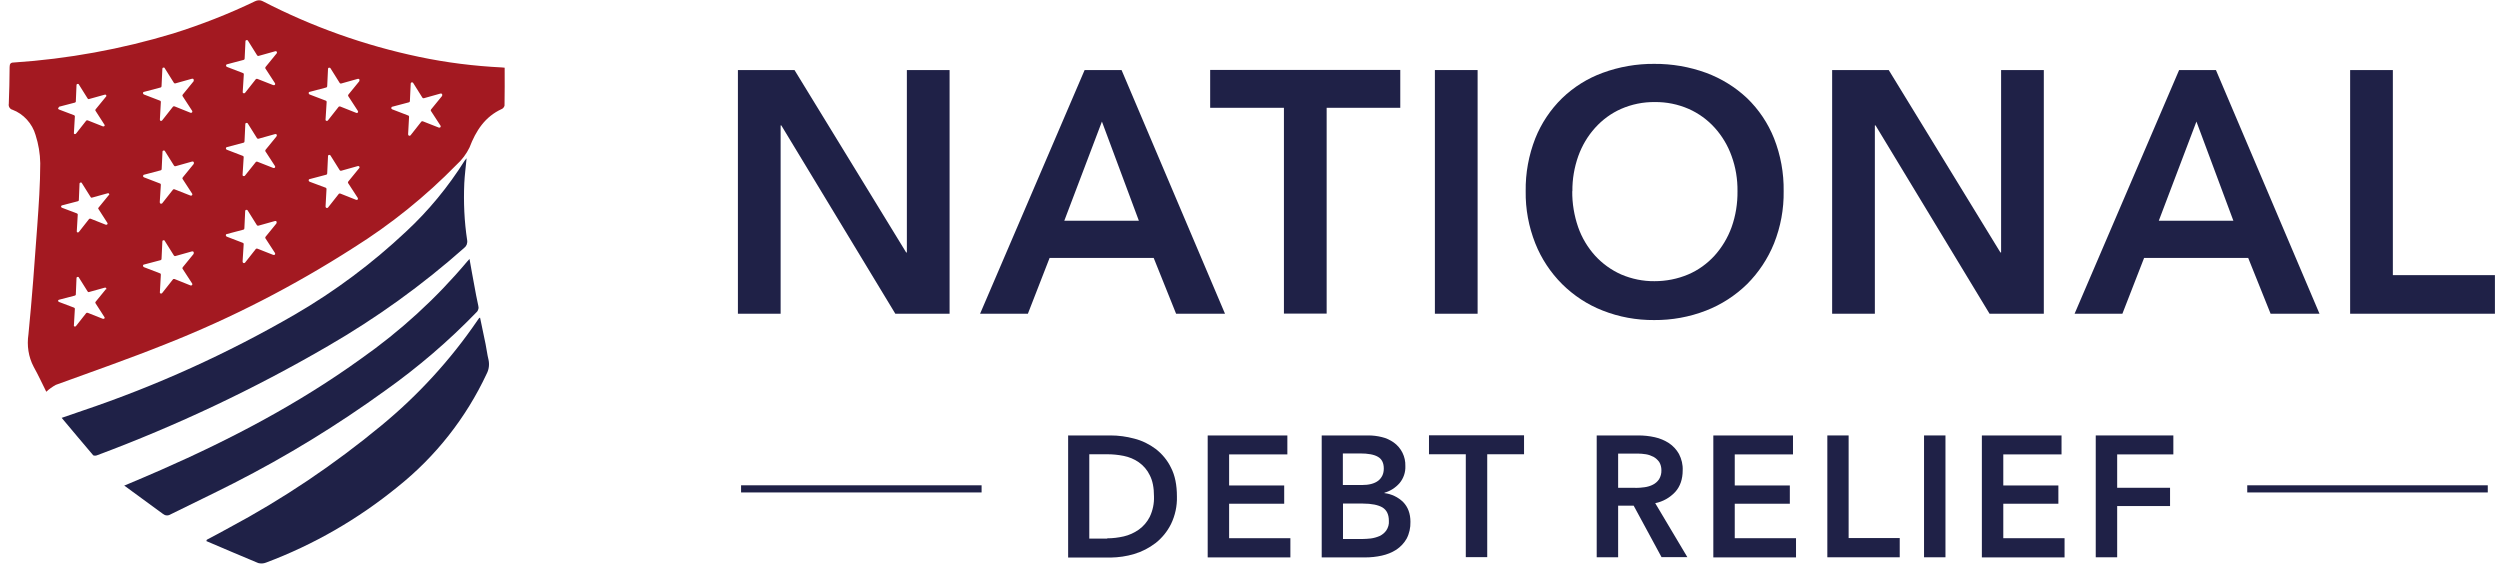
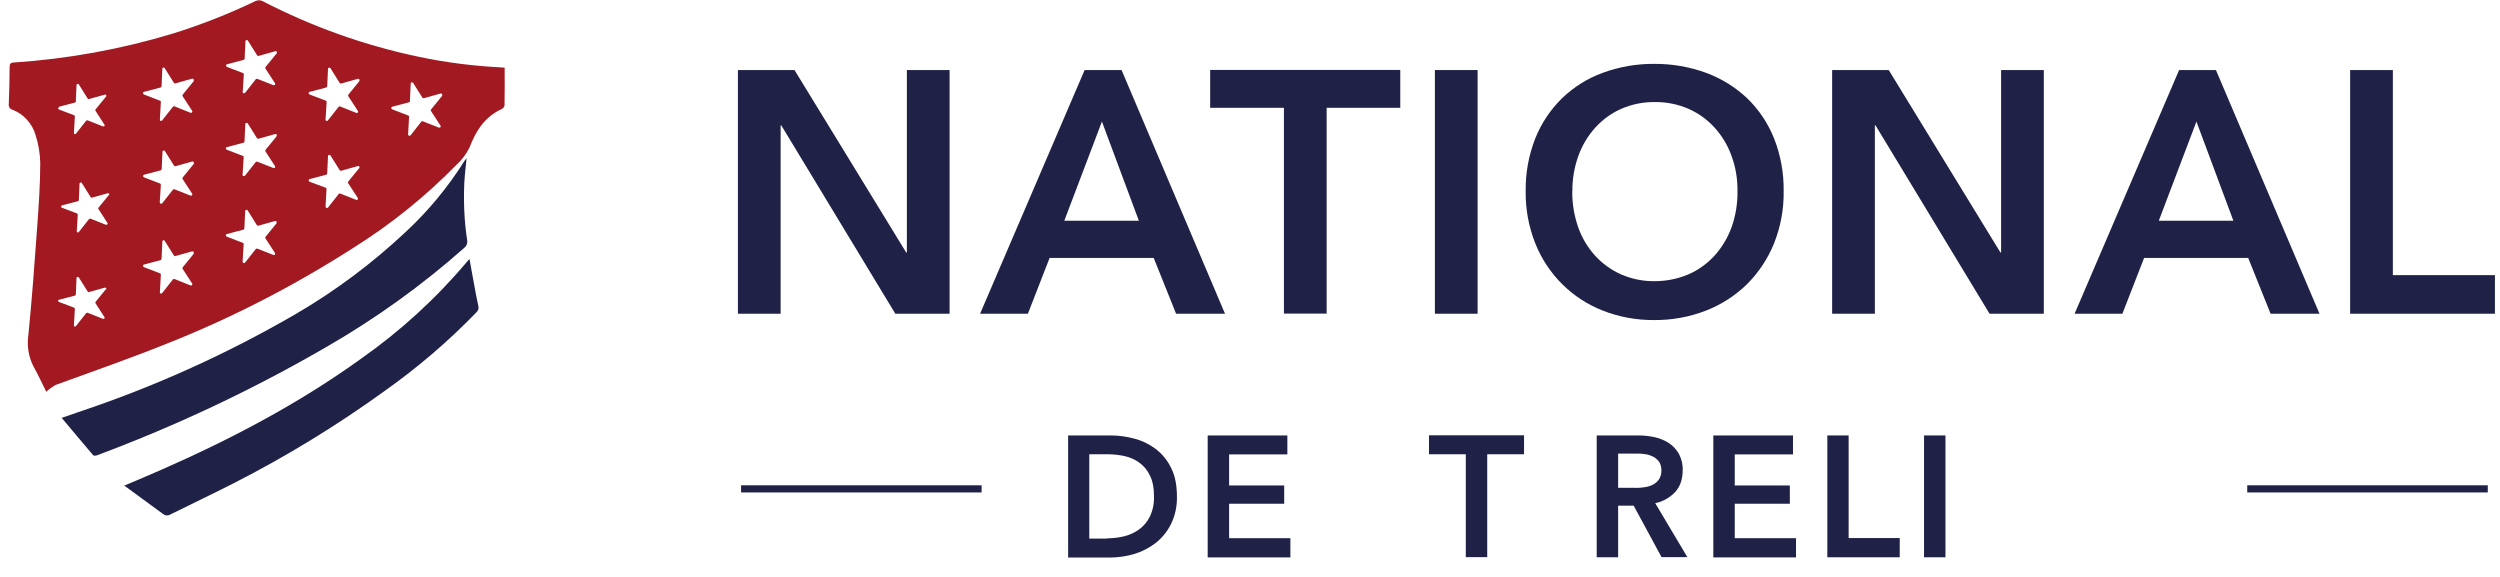
<svg xmlns="http://www.w3.org/2000/svg" id="Layer_1" data-name="Layer 1" viewBox="0 0 182 42">
  <defs>
    <style>
      .cls-1 {
        fill: none;
      }

      .cls-2 {
        fill: #1f2147;
      }

      .cls-3 {
        fill: #a31921;
      }

      .cls-4 {
        clip-path: url(#clippath);
      }
    </style>
    <clipPath id="clippath">
      <rect class="cls-1" x=".63" y="0" width="181" height="41" />
    </clipPath>
  </defs>
  <g class="cls-4">
    <g>
      <path class="cls-2" d="M33.97,11.5c-.06.64-.14,1.24-.17,1.84-.06,1.39,0,2.78.21,4.15.02.1,0,.21-.03.31-.04.1-.1.18-.19.25-3.06,2.71-6.38,5.1-9.91,7.14-5.38,3.13-11.01,5.79-16.83,7.96-.08.03-.18.03-.26,0-.76-.89-1.51-1.79-2.3-2.73l1.51-.52c5.38-1.81,10.56-4.16,15.48-7.01,2.91-1.69,5.61-3.71,8.07-6.02,1.65-1.53,3.08-3.27,4.28-5.18.04-.05.08-.1.14-.17" />
-       <path class="cls-2" d="M15.08,39.28c.53-.28,1.06-.56,1.58-.85,3.94-2.1,7.65-4.6,11.1-7.45,2.67-2.2,5.03-4.77,6.99-7.64.04-.06.08-.12.12-.17.04-.05.04-.02.08-.04.14.65.27,1.29.4,1.92.08.38.12.77.21,1.12.08.35.04.72-.13,1.04-1.5,3.21-3.72,6.03-6.48,8.23-2.88,2.35-6.12,4.22-9.59,5.52-.18.07-.38.08-.56.03-1.26-.52-2.51-1.06-3.78-1.6l.04-.1Z" />
      <path class="cls-2" d="M9.03,35.36c.97-.41,1.83-.77,2.69-1.15,5.1-2.24,10.02-4.82,14.57-8.1,2.86-2.01,5.46-4.38,7.72-7.07.04-.05.09-.1.17-.19.12.65.22,1.27.34,1.88.09.51.19,1.03.3,1.53.02.08.03.17,0,.25-.02.08-.06.16-.13.22-2.03,2.1-4.25,4-6.63,5.69-3.51,2.54-7.2,4.8-11.05,6.76-1.51.77-3.07,1.51-4.6,2.27-.08.05-.18.08-.28.07-.1,0-.19-.05-.27-.11-.93-.68-1.84-1.34-2.83-2.07" />
      <path class="cls-3" d="M32.18,6.99l-.8.98s-.02.04-.02.06,0,.04.02.06l.69,1.06s.02.04.01.06c0,.02,0,.04-.02.05-.01.02-.03.03-.05.03-.02,0-.04,0-.06,0l-1.17-.46s-.04,0-.06,0c-.02,0-.04.02-.05.03l-.78.99s-.03.03-.05.03c-.02,0-.04,0-.06,0-.02,0-.03-.02-.05-.04-.01-.02-.02-.04-.02-.06l.07-1.27s0-.04-.01-.06c-.01-.02-.03-.03-.05-.04l-1.17-.45s-.03-.02-.05-.04c-.01-.02-.02-.04-.01-.06,0-.02,0-.04.02-.06.01-.02.03-.03.05-.03l1.21-.32s.04-.02.05-.03c.01-.02.02-.04.02-.06l.06-1.27s0-.04.02-.06c.01-.02.03-.03.05-.03.02,0,.04,0,.06,0,.02,0,.03.02.05.04l.67,1.07s.03.03.05.04c.02,0,.04,0,.06,0l1.21-.34s.04,0,.06,0c.02,0,.03.02.05.04.01.02.02.04.02.06,0,.02,0,.04-.02.06h0ZM26.16,5.91l-.8.98s-.02.04-.02.06,0,.04.02.06l.69,1.06s.02.04.02.06c0,.02,0,.04-.02.06-.01.02-.03.03-.05.03-.02,0-.04,0-.06,0l-1.18-.47s-.04,0-.06,0c-.02,0-.04.02-.05.03l-.78.99s-.03.03-.05.03c-.02,0-.04,0-.06,0-.02,0-.03-.02-.05-.04-.01-.02-.02-.04-.01-.06l.08-1.27s0-.04-.01-.06c-.01-.02-.03-.03-.05-.04l-1.18-.45s-.03-.02-.05-.04c-.01-.02-.02-.04-.02-.06,0-.02,0-.04.02-.06.01-.02.03-.03.05-.03l1.21-.32s.04-.02.05-.03c.01-.02.02-.04.02-.06l.06-1.27s0-.04.02-.05c.01-.02.03-.03.05-.03.02,0,.04,0,.06,0,.02,0,.03.02.05.04l.67,1.07s.03.03.05.04c.02,0,.04,0,.06,0l1.21-.34s.04,0,.06,0c.02,0,.03.02.05.04.01.02.02.04.01.06,0,.02,0,.04-.02.06h0ZM26.15,12.24l-.8.98s-.02.04-.02.06,0,.04.02.06l.69,1.06s.02.04.02.06c0,.02,0,.04-.02.06-.01.02-.03.03-.05.03s-.04,0-.06,0l-1.16-.46s-.04,0-.06,0c-.02,0-.04.02-.05.03l-.78.99s-.03.03-.05.03c-.02,0-.04,0-.06,0-.02,0-.03-.02-.05-.04-.01-.02-.02-.04-.02-.06l.07-1.27s0-.04-.01-.06c-.01-.02-.03-.03-.04-.04l-1.18-.44s-.03-.02-.05-.04c-.01-.02-.02-.04-.02-.06,0-.02,0-.04.02-.06.01-.02.03-.03.05-.03l1.21-.32s.04-.02.05-.03c.01-.02.02-.04.02-.06l.06-1.27s0-.04.02-.05c.01-.02.03-.03.05-.03.02,0,.04,0,.06,0,.02,0,.03.02.05.04l.67,1.07s.03.03.05.04c.02,0,.04,0,.06,0l1.21-.34s.04,0,.06,0c.02,0,.03.02.05.04.01.02.02.04.01.06,0,.02,0,.04-.02.06ZM20.13,3.9l-.8.98s-.02.04-.02.06,0,.04.02.06l.69,1.06s.02.04.01.06c0,.02,0,.04-.02.05-.01.02-.03.03-.05.03-.02,0-.04,0-.06,0l-1.17-.46s-.04,0-.06,0c-.02,0-.04.02-.05.03l-.78.99s-.03.03-.05.03c-.02,0-.04,0-.06,0-.02,0-.03-.02-.05-.04-.01-.02-.02-.04-.01-.06l.08-1.27s0-.04-.01-.06c-.01-.02-.03-.03-.05-.04l-1.17-.45s-.03-.02-.05-.04c-.01-.02-.02-.04-.01-.06,0-.02,0-.04.02-.06.01-.02.03-.03.05-.03l1.21-.32s.04-.02.05-.03c.01-.02.02-.04.02-.06l.06-1.27s0-.04.02-.05c.01-.02.03-.03.05-.03.02,0,.04,0,.06,0,.02,0,.03.02.05.04l.67,1.07s.03.03.05.04c.02,0,.04,0,.06,0l1.21-.34s.04,0,.06,0c.02,0,.03.02.05.04.01.02.02.04.01.06,0,.02,0,.04-.02.06h0ZM20.13,9.93l-.8.98s-.02.04-.02.06,0,.04.02.06l.69,1.06s.02.04.01.06c0,.02,0,.04-.02.05-.01.02-.03.03-.05.03-.02,0-.04,0-.06,0l-1.17-.46s-.04,0-.06,0c-.02,0-.04.02-.05.03l-.79.99s-.03.03-.05.03c-.02,0-.04,0-.06,0-.02,0-.03-.02-.05-.04-.01-.02-.02-.04-.01-.06l.08-1.27s0-.04-.01-.06c-.01-.02-.03-.03-.05-.04l-1.17-.45s-.03-.02-.05-.04c-.01-.02-.02-.04-.01-.06,0-.02,0-.04.02-.06.01-.02.03-.03.05-.03l1.21-.32s.04-.02.05-.03c.01-.02.02-.04.02-.06l.06-1.27s0-.04.02-.05c.01-.02.03-.03.05-.03.02,0,.04,0,.06,0,.02,0,.03.02.05.04l.67,1.07s.03.03.05.04c.02,0,.04,0,.06,0l1.21-.34s.04,0,.06,0c.02,0,.03.02.05.04s.02.04.01.06c0,.02,0,.04-.02.06h0ZM20.13,16.26l-.8.98s-.02.04-.02.06,0,.04.02.06l.69,1.06s.02.04.01.06c0,.02,0,.04-.02.05-.01.02-.03.03-.05.03-.02,0-.04,0-.06,0l-1.17-.46s-.04,0-.06,0c-.02,0-.04.02-.05.03l-.78.99s-.03.03-.05.03c-.02,0-.04,0-.06,0-.02,0-.03-.02-.05-.04-.01-.02-.02-.04-.02-.06l.08-1.27s0-.04-.01-.06c-.01-.02-.03-.03-.05-.04l-1.17-.45s-.03-.02-.05-.04c-.01-.02-.02-.04-.02-.06s0-.04.02-.06c.01-.02.03-.03.05-.03l1.21-.32s.04-.02.05-.03.02-.04.02-.06l.06-1.27s0-.04.02-.05c.01-.02.03-.03.05-.03.02,0,.04,0,.06,0,.02,0,.03.02.05.04l.67,1.07s.03.03.05.04c.02,0,.04,0,.06,0l1.21-.34s.04,0,.06,0c.02,0,.03.02.05.04.01.02.02.04.01.06,0,.02,0,.04-.02.06h0ZM14.1,5.91l-.8.98s-.02.04-.02.06c0,.02,0,.04.02.06l.69,1.06s.02.04.01.06c0,.02,0,.04-.02.05-.01.02-.03.03-.05.03-.02,0-.04,0-.06,0l-1.17-.47s-.04,0-.06,0c-.02,0-.04.02-.05.03l-.78.99s-.03.03-.05.04c-.02,0-.04,0-.06,0-.02,0-.04-.02-.05-.04-.01-.02-.01-.04-.01-.06l.07-1.27s0-.04-.01-.06c-.01-.02-.03-.03-.05-.04l-1.17-.45s-.03-.02-.05-.04c-.01-.02-.02-.04-.02-.06,0-.02,0-.04.02-.06.01-.02.03-.03.05-.03l1.21-.32s.04-.02.05-.03c.01-.02.02-.04.02-.06l.06-1.27s0-.04.02-.06c.01-.02.03-.03.05-.03.02,0,.04,0,.06,0,.02,0,.03.02.04.04l.67,1.07s.03.03.05.04c.02,0,.04,0,.06,0l1.21-.34s.04,0,.06,0c.02,0,.03.02.05.04.01.02.02.04.02.06,0,.02,0,.04-.02.06h0ZM14.1,11.94l-.8.98s-.02.04-.02.06c0,.02,0,.04.02.06l.69,1.06s.02.04.01.06c0,.02,0,.04-.02.05-.01.02-.03.03-.05.03-.02,0-.04,0-.06,0l-1.17-.46s-.04,0-.06,0c-.02,0-.04.02-.05.03l-.78.99s-.03.03-.05.03c-.02,0-.04,0-.06,0-.02,0-.03-.02-.05-.04-.01-.02-.02-.04-.02-.06l.08-1.27s0-.04-.01-.06c-.01-.02-.03-.03-.05-.04l-1.17-.45s-.03-.02-.05-.04c-.01-.02-.02-.04-.01-.06,0-.02,0-.04.02-.06.01-.02.03-.03.05-.03l1.21-.32s.04-.02.05-.03c.01-.02.02-.04.02-.06l.06-1.27s0-.04.02-.05c.01-.02.03-.03.05-.03.02,0,.04,0,.06,0,.02,0,.03.02.04.03l.67,1.07s.03.03.05.04c.02,0,.04,0,.06,0l1.21-.34s.04,0,.06,0c.02,0,.03.02.05.04.01.02.02.04.02.06,0,.02,0,.04-.02.06ZM14.1,18.48l-.8.98s-.02.04-.02.06c0,.02,0,.04.02.06l.69,1.06s.02.04.01.06c0,.02,0,.04-.02.05-.01.02-.03.03-.05.03-.02,0-.04,0-.06,0l-1.17-.47s-.04,0-.06,0c-.02,0-.04.02-.05.03l-.78.99s-.03.03-.05.04c-.02,0-.04,0-.06,0-.02,0-.04-.02-.05-.04-.01-.02-.02-.04-.01-.06l.07-1.27s0-.04-.01-.06c-.01-.02-.03-.03-.05-.04l-1.17-.45s-.03-.02-.05-.04c-.01-.02-.02-.04-.02-.06,0-.02,0-.04.02-.06.01-.02.03-.03.05-.03l1.21-.32s.04-.02.05-.03c.01-.02.02-.04.02-.06l.06-1.27s0-.04.02-.06c.01-.02.03-.03.05-.03.02,0,.04,0,.06,0,.02,0,.03.02.04.04l.67,1.07s.03.03.05.04c.02,0,.04,0,.06,0l1.21-.34s.04,0,.06,0c.02,0,.03.02.05.04.01.02.02.04.02.06,0,.02,0,.04-.02.06h0ZM7.93,14.19l-.76.93s-.02.03-.02.05,0,.04.02.05l.65,1.01s.02.04.01.05c0,.02,0,.04-.02.05-.01.01-.03.03-.05.03-.02,0-.04,0-.06,0l-1.11-.44s-.04,0-.06,0c-.02,0-.03.02-.05.03l-.74.94s-.03.03-.05.03c-.02,0-.04,0-.05,0-.02,0-.03-.02-.04-.04-.01-.02-.02-.03-.01-.05l.07-1.2s0-.04-.01-.05c-.01-.02-.03-.03-.04-.04l-1.11-.42s-.03-.02-.04-.04c-.01-.02-.02-.03-.01-.05,0-.02,0-.04.02-.05.01-.01.03-.03.05-.03l1.15-.3s.04-.02.05-.03c.01-.01.02-.03.02-.05l.05-1.2s0-.04.02-.05c.01-.01.03-.03.05-.03.02,0,.04,0,.06,0,.02,0,.03.02.04.04l.64,1.02s.02.03.04.04c.02,0,.04,0,.05,0l1.15-.32s.04,0,.06,0c.02,0,.03.02.04.04.01.02.02.04.01.05,0,.02,0,.04-.02.05h0ZM7.72,21.04l-.76.93s-.02.03-.02.05c0,.02,0,.04.01.05l.65,1.01s.02.03.02.05c0,.02,0,.04-.02.05-.01.02-.03.03-.05.03-.02,0-.04,0-.06,0l-1.11-.44s-.04,0-.06,0c-.02,0-.03.02-.05.03l-.74.94s-.03.03-.05.03c-.02,0-.04,0-.05,0-.02,0-.03-.02-.04-.03-.01-.02-.02-.03-.01-.05l.07-1.2s0-.04-.01-.05c-.01-.02-.03-.03-.04-.04l-1.11-.42s-.03-.02-.04-.03c-.01-.02-.02-.04-.02-.05,0-.02,0-.04.02-.05.01-.01.03-.03.05-.03l1.15-.3s.03-.02.05-.03c.01-.01.02-.03.02-.05l.05-1.2s0-.04.02-.05c.01-.02.03-.03.05-.03.02,0,.04,0,.06,0,.02,0,.03.02.04.04l.64,1.02s.03.03.04.04c.02,0,.04,0,.06,0l1.15-.32s.04,0,.06,0c.02,0,.03.02.04.04.01.02.02.04.01.05,0,.02,0,.04-.02.05ZM4.3,7.77l1.15-.3s.03-.02.05-.03c.01-.01.02-.03.02-.05l.05-1.2s0-.04.02-.05c.01-.02.03-.03.05-.03.02,0,.04,0,.06,0,.02,0,.03.02.04.04l.64,1.02s.03.03.04.04c.02,0,.04,0,.06,0l1.15-.32s.04,0,.06,0c.02,0,.03.02.04.04.01.02.02.04.01.05,0,.02,0,.04-.02.05l-.76.93s-.02.03-.02.05c0,.02,0,.04.01.05l.65,1.01s.02.03.02.05c0,.02,0,.04-.02.05-.01.02-.03.03-.05.03-.02,0-.04,0-.06,0l-1.11-.44s-.04,0-.06,0c-.02,0-.03.02-.05.03l-.74.94s-.03.03-.05.03c-.02,0-.04,0-.05,0-.02,0-.03-.02-.04-.03-.01-.02-.02-.03-.01-.05l.07-1.2s0-.04-.01-.05c-.01-.02-.03-.03-.04-.04l-1.11-.42s-.03-.02-.04-.03c-.01-.02-.02-.04-.02-.05,0-.02,0-.04.02-.05.01-.01.03-.03.05-.03ZM36.75,4.93l-.2-.02c-2.03-.1-4.05-.35-6.04-.77-3.96-.83-7.78-2.19-11.38-4.05-.09-.05-.18-.07-.28-.07s-.19.03-.28.07c-1.93.93-3.93,1.71-5.97,2.35-3.77,1.14-7.66,1.85-11.59,2.11-.23,0-.31.09-.31.33,0,.9-.03,1.8-.06,2.68-.02.09,0,.19.05.27.05.08.13.14.22.16.4.15.76.4,1.05.72.29.32.51.7.63,1.12.21.66.33,1.35.34,2.05,0,1.53-.11,3.07-.22,4.6-.19,2.63-.38,5.25-.64,7.87-.12.8,0,1.63.38,2.35.33.59.62,1.22.92,1.82.21-.2.44-.36.69-.5,2.69-.98,5.39-1.92,8.03-2.98,4.76-1.88,9.32-4.23,13.64-7,2.73-1.71,5.25-3.74,7.51-6.05.39-.35.71-.78.94-1.25.47-1.23,1.13-2.25,2.36-2.81.05-.02.09-.06.12-.1.03-.04.06-.09.07-.14.02-.9.01-1.82.01-2.76" />
      <path class="cls-2" d="M53.71,5.1h4.13l8.13,13.28h.05V5.1h3.11v17.74h-3.95l-8.3-13.71h-.05v13.71h-3.11V5.1Z" />
      <path class="cls-2" d="M82.91,16.07l-2.69-7.22-2.74,7.22h5.43ZM78.96,5.1h2.69l7.53,17.74h-3.56l-1.63-4.06h-7.58l-1.58,4.06h-3.48l7.61-17.74Z" />
      <path class="cls-2" d="M93.46,7.85h-5.36v-2.76h13.84v2.76h-5.36v14.98h-3.11V7.85Z" />
      <path class="cls-2" d="M107.57,5.1h-3.11v17.74h3.11V5.1Z" />
      <path class="cls-2" d="M114.46,13.92c-.01.89.14,1.78.43,2.62.27.77.69,1.47,1.23,2.07.53.58,1.18,1.05,1.9,1.37.77.33,1.6.5,2.43.49.84,0,1.67-.16,2.45-.49.73-.31,1.38-.78,1.92-1.37.54-.6.96-1.3,1.24-2.07.3-.84.44-1.73.43-2.62.01-.87-.13-1.74-.43-2.56-.27-.76-.69-1.46-1.22-2.05-.53-.59-1.18-1.06-1.9-1.38-.78-.34-1.62-.51-2.47-.5-.85-.01-1.68.16-2.46.5-.72.32-1.36.79-1.89,1.38-.54.6-.95,1.3-1.22,2.05-.29.82-.44,1.68-.43,2.56h0ZM111.07,13.92c-.02-1.32.22-2.62.7-3.85.44-1.1,1.11-2.1,1.95-2.92.85-.82,1.86-1.45,2.96-1.85,1.2-.44,2.47-.66,3.74-.65,1.29-.01,2.57.21,3.78.65,1.11.41,2.13,1.04,2.99,1.85.85.82,1.52,1.82,1.96,2.92.48,1.22.72,2.53.7,3.85.02,1.3-.22,2.59-.7,3.8-.45,1.11-1.12,2.12-1.96,2.96-.86.84-1.88,1.5-2.99,1.93-1.21.47-2.49.7-3.78.69-1.28.01-2.55-.22-3.74-.69-1.11-.43-2.11-1.09-2.96-1.93-.84-.84-1.51-1.85-1.95-2.96-.48-1.21-.72-2.5-.7-3.8" />
      <path class="cls-2" d="M133.38,5.1h4.12l8.13,13.28h.05V5.1h3.11v17.74h-3.95l-8.3-13.71h-.05v13.71h-3.11V5.1Z" />
      <path class="cls-2" d="M162.59,16.07l-2.69-7.22-2.74,7.22h5.43ZM158.63,5.1h2.69l7.54,17.74h-3.56l-1.63-4.06h-7.58l-1.58,4.06h-3.48l7.61-17.74Z" />
      <path class="cls-2" d="M171.09,5.1v17.74h10.55v-2.81h-7.44V5.1h-3.11Z" />
      <path class="cls-2" d="M80.6,39.19c.41,0,.81-.05,1.21-.14.39-.09.76-.26,1.09-.49.34-.24.61-.56.8-.93.22-.46.33-.98.31-1.49,0-.64-.1-1.15-.31-1.55-.18-.38-.46-.7-.8-.94-.33-.23-.7-.38-1.09-.46-.4-.08-.8-.12-1.21-.12h-1.3v6.14h1.3ZM77.75,31.7h3.1c.58,0,1.16.08,1.72.23.56.14,1.09.4,1.56.75.47.36.86.83,1.12,1.37.29.56.43,1.26.43,2.1.02.69-.13,1.38-.43,2-.27.54-.65,1.01-1.12,1.38-.47.36-.99.63-1.56.8-.56.17-1.14.25-1.72.26h-3.09v-8.87Z" />
      <path class="cls-2" d="M87.93,31.7h5.79v1.38h-4.24v2.26h4.01v1.33h-4.01v2.51h4.46v1.4h-6.02v-8.87Z" />
-       <path class="cls-2" d="M97.76,39.24h1.4c.21,0,.43-.02.64-.04.22-.03.43-.09.64-.18.19-.09.36-.23.48-.4.14-.21.21-.45.19-.7,0-.47-.16-.79-.47-.98-.31-.18-.79-.28-1.42-.28h-1.45v2.59ZM97.76,35.31h1.38c.52,0,.91-.1,1.19-.31.13-.1.24-.24.31-.39s.1-.33.1-.5c0-.4-.14-.69-.42-.85-.28-.17-.72-.25-1.31-.25h-1.25v2.3ZM96.21,31.7h3.41c.33,0,.66.04.98.12.31.07.6.21.86.39.27.19.49.45.64.75.15.3.22.63.21.97.02.45-.13.89-.42,1.24-.29.33-.67.58-1.1.7v.03c.51.06.99.29,1.36.65.35.36.53.84.53,1.44.01.43-.08.85-.28,1.23-.18.32-.44.59-.75.8-.33.21-.69.35-1.06.43-.4.09-.81.13-1.22.13h-3.15v-8.88Z" />
      <path class="cls-2" d="M106.71,33.07h-2.68v-1.38h6.92v1.38h-2.68v7.49h-1.56v-7.49Z" />
      <path class="cls-2" d="M119.06,35.52c.22,0,.45-.02.67-.05.21-.03.42-.09.61-.19.18-.09.33-.23.44-.39.12-.2.18-.43.17-.66,0-.21-.05-.42-.16-.6-.11-.15-.25-.28-.41-.37-.18-.09-.36-.16-.56-.19-.2-.03-.4-.05-.6-.05h-1.42v2.49h1.27ZM116.23,31.7h3.04c.4,0,.8.04,1.2.13.37.08.72.23,1.03.43.3.2.55.47.73.79.19.37.29.78.27,1.19,0,.64-.18,1.17-.54,1.57-.39.42-.9.71-1.46.82l2.34,3.93h-1.88l-2.03-3.75h-1.13v3.76h-1.56v-8.87Z" />
      <path class="cls-2" d="M124.74,31.7h5.79v1.38h-4.24v2.26h4.01v1.33h-4.01v2.51h4.46v1.4h-6.02v-8.87Z" />
      <path class="cls-2" d="M133.02,31.7h1.56v7.47h3.72v1.4h-5.27v-8.87Z" />
      <path class="cls-2" d="M141.63,31.7h-1.56v8.87h1.56v-8.87Z" />
-       <path class="cls-2" d="M144.29,31.7h5.79v1.38h-4.24v2.26h4.01v1.33h-4.01v2.51h4.46v1.4h-6.02v-8.87Z" />
-       <path class="cls-2" d="M152.57,31.7h5.65v1.38h-4.09v2.43h3.85v1.33h-3.85v3.73h-1.56v-8.87Z" />
      <path class="cls-2" d="M181.11,35.85h-17.51v-.52h17.51v.52ZM71.46,35.85h-17.51v-.52h17.51v.52Z" />
    </g>
  </g>
</svg>